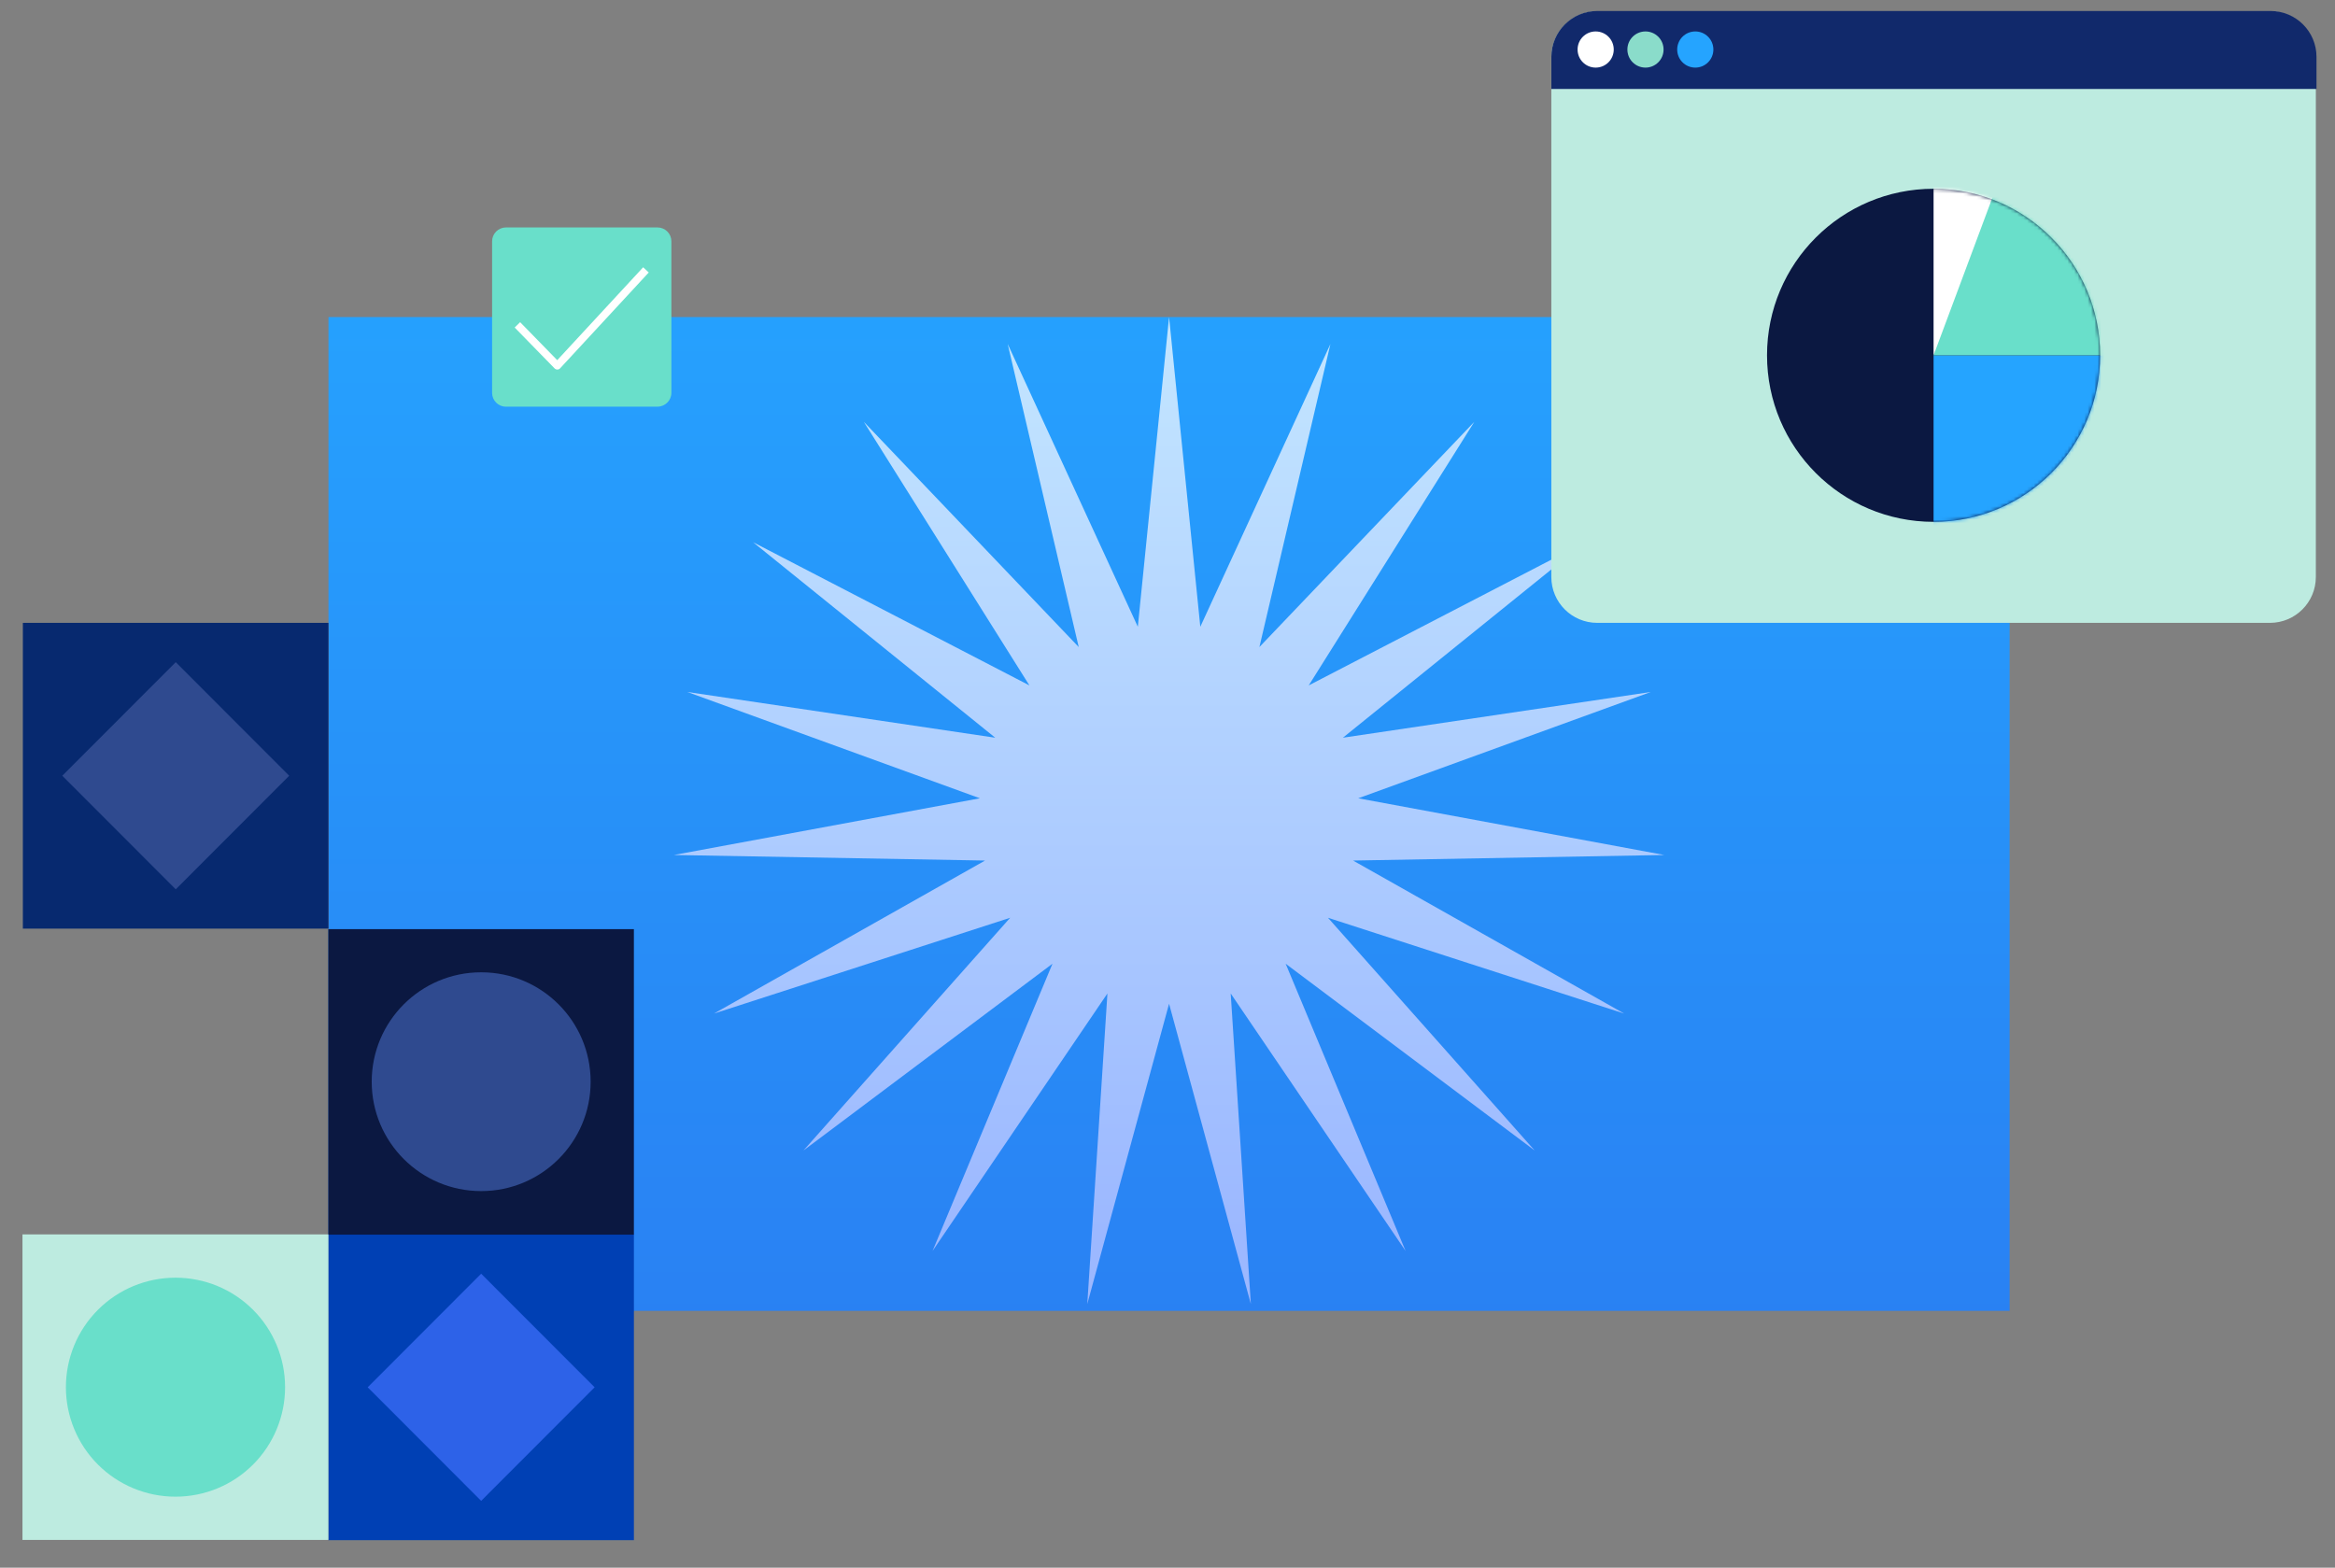
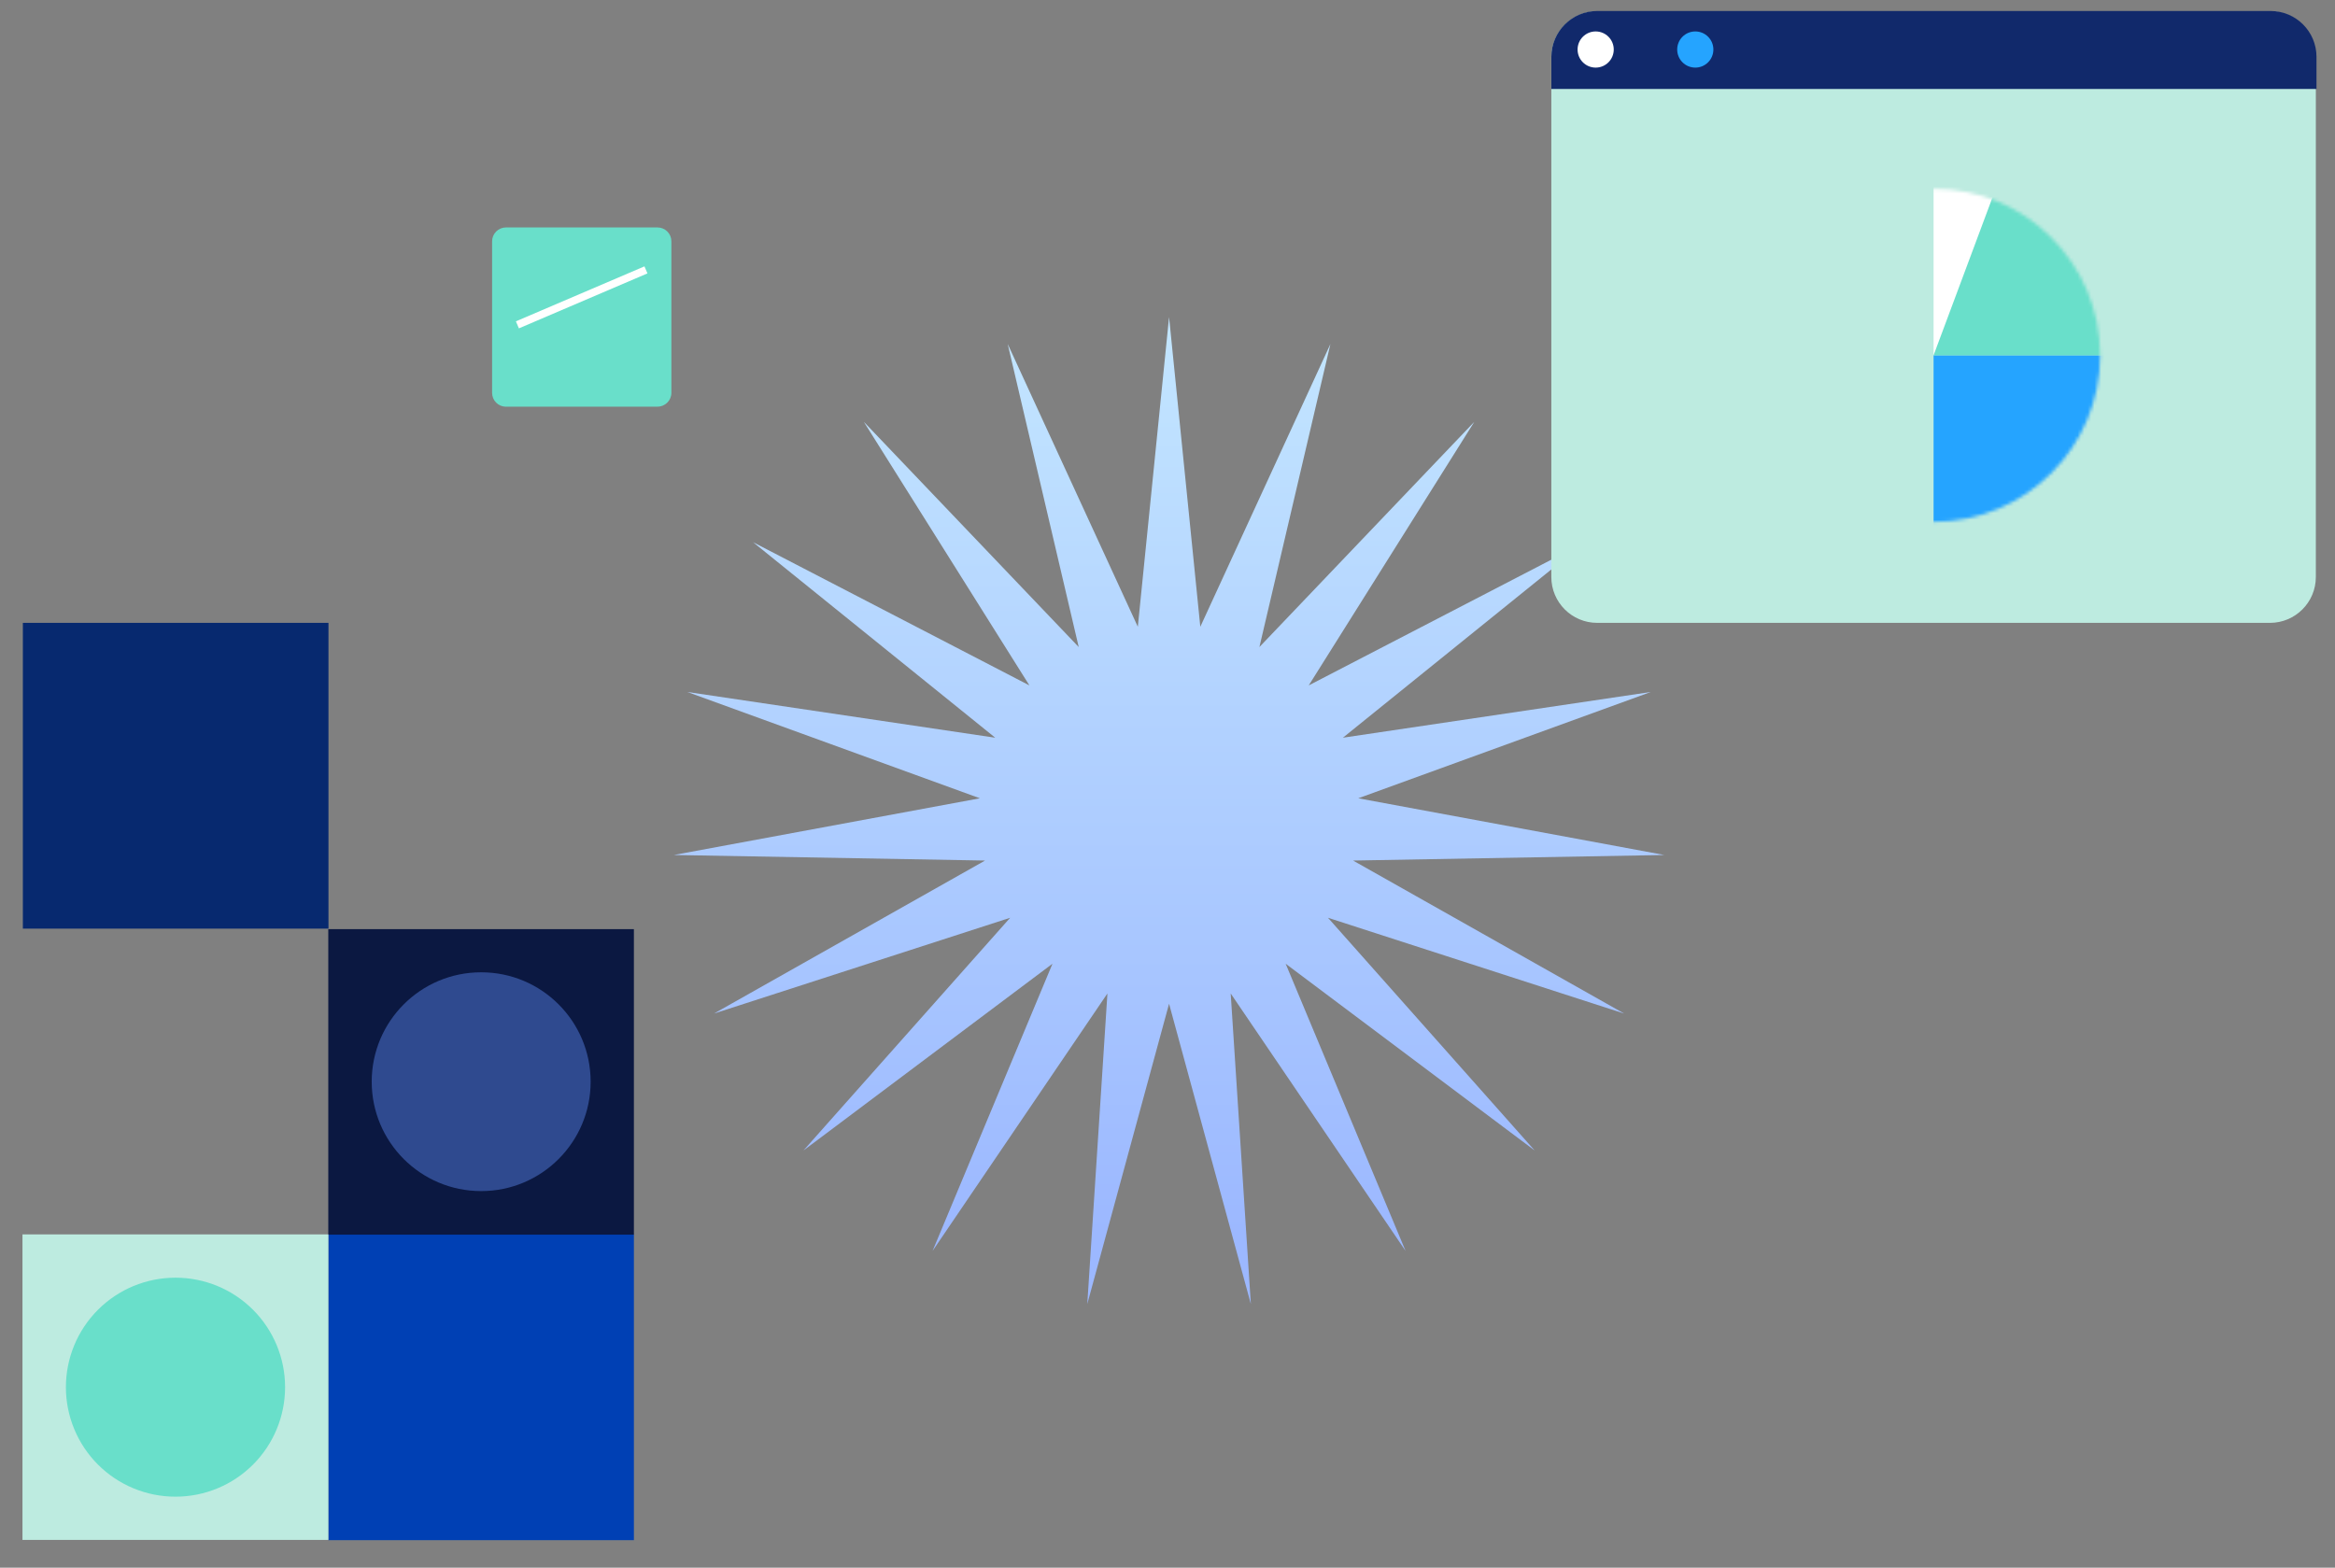
<svg xmlns="http://www.w3.org/2000/svg" width="694" height="466" viewBox="0 0 694 466" fill="none">
  <rect x="0" y="0" width="694" height="466" fill="#808080" stroke="none" />
-   <path d="M597.299 94.252H97.629V389.648H597.299V94.252Z" fill="url(#paint0_linear_447_2695)" />
  <path fill-rule="evenodd" clip-rule="evenodd" d="M347.466 94.252L356.751 186.304L395.423 102.255L374.316 192.334L438.184 125.395L388.972 203.741L471.114 161.167L399.13 219.288L490.644 205.693L403.689 237.292L494.659 254.147L402.155 255.8L482.724 301.28L394.695 272.807L456.131 341.984L382.117 286.47L417.762 371.847L365.784 295.309L371.776 387.634L347.466 298.366L323.155 387.634L329.147 295.309L277.169 371.847L312.814 286.47L238.8 341.984L300.236 272.807L212.207 301.28L292.776 255.8L200.271 254.147L291.242 237.292L204.287 205.693L295.801 219.288L223.817 161.167L305.959 203.741L256.747 125.395L320.615 192.334L299.508 102.255L338.18 186.304L347.466 94.252Z" fill="url(#paint1_linear_447_2695)" />
  <path d="M188.405 366.926H97.572V457.817H188.405V366.926Z" fill="#0040B4" />
  <path d="M188.405 276.186H97.572V367.002H188.405V276.186Z" fill="#0B1841" />
  <path fill-rule="evenodd" clip-rule="evenodd" d="M110.479 321.536C110.479 339.494 125.037 354.052 142.995 354.052C143.007 354.052 143.018 354.052 143.03 354.052C160.988 354.052 175.546 339.494 175.546 321.536V321.534C175.546 303.576 160.988 289.018 143.03 289.018H142.995C125.037 289.018 110.479 303.576 110.479 321.534V321.536Z" fill="#2F4A8F" />
  <path d="M97.6 366.926H6.68V457.742H97.6V366.926Z" fill="#BDEBE0" />
  <path fill-rule="evenodd" clip-rule="evenodd" d="M19.588 412.344C19.588 420.975 23.017 429.253 29.12 435.356C35.223 441.459 43.501 444.887 52.132 444.887C52.151 444.887 52.169 444.887 52.188 444.887C60.82 444.887 69.097 441.459 75.2 435.356C81.304 429.253 84.732 420.975 84.732 412.344C84.732 412.343 84.732 412.342 84.732 412.341C84.732 403.709 81.304 395.432 75.2 389.329C69.097 383.225 60.82 379.797 52.188 379.797H52.132C43.501 379.797 35.223 383.225 29.12 389.329C23.017 395.432 19.588 403.709 19.588 412.341C19.588 412.342 19.588 412.343 19.588 412.344Z" fill="#69DFCA" />
  <path d="M97.628 185.145H6.795V276.036H97.628V185.145Z" fill="#07296F" />
-   <path fill-rule="evenodd" clip-rule="evenodd" d="M143.008 378.613L176.731 412.374L143.008 446.136L109.285 412.374L143.008 378.613Z" fill="#2D62E8" />
-   <path fill-rule="evenodd" clip-rule="evenodd" d="M52.234 196.83L85.957 230.591L52.234 264.352L18.512 230.591L52.234 196.83Z" fill="#2F4A8F" />
  <path d="M674.673 3.361H474.712C467.182 3.361 461.078 9.465 461.078 16.995V171.51C461.078 179.04 467.182 185.144 474.712 185.144H674.673C682.202 185.144 688.306 179.04 688.306 171.51V16.995C688.306 9.465 682.202 3.361 674.673 3.361Z" fill="#BDEBE0" />
  <path d="M461.09 16.905C461.09 9.376 467.194 3.271 474.724 3.271H674.866C682.396 3.271 688.5 9.376 688.5 16.905V26.449H461.09V16.905Z" fill="#11296B" />
  <path d="M474.259 20.097C477.228 20.097 479.634 17.69 479.634 14.722C479.634 11.752 477.228 9.346 474.259 9.346C471.29 9.346 468.883 11.752 468.883 14.722C468.883 17.69 471.29 20.097 474.259 20.097Z" fill="white" />
  <path d="M503.868 20.097C506.837 20.097 509.244 17.69 509.244 14.722C509.244 11.752 506.837 9.346 503.868 9.346C500.899 9.346 498.492 11.752 498.492 14.722C498.492 17.69 500.899 20.097 503.868 20.097Z" fill="#25A4FF" />
-   <path d="M489.063 20.097C492.032 20.097 494.439 17.69 494.439 14.722C494.439 11.752 492.032 9.346 489.063 9.346C486.094 9.346 483.688 11.752 483.688 14.722C483.688 17.69 486.094 20.097 489.063 20.097Z" fill="#8ADCCA" />
  <path fill-rule="evenodd" clip-rule="evenodd" d="M199.547 71.728C199.547 70.635 199.113 69.588 198.341 68.816C197.569 68.043 196.521 67.609 195.429 67.609C185.496 67.609 160.311 67.609 150.378 67.609C149.286 67.609 148.238 68.043 147.466 68.816C146.694 69.588 146.26 70.635 146.26 71.728C146.26 81.66 146.26 106.843 146.26 116.777C146.26 117.869 146.694 118.917 147.467 119.69C148.239 120.462 149.287 120.896 150.38 120.895C160.314 120.892 185.499 120.882 195.43 120.878C197.704 120.878 199.547 119.034 199.547 116.76C199.547 106.832 199.547 81.658 199.547 71.728Z" fill="#69DFCA" />
-   <path d="M153.781 96.563L165.641 108.708L191.988 80.223" stroke="white" stroke-width="2.271" stroke-miterlimit="1.5" stroke-linejoin="round" />
-   <path d="M574.691 155.118C602.03 155.118 624.194 132.954 624.194 105.614C624.194 78.275 602.03 56.111 574.691 56.111C547.351 56.111 525.188 78.275 525.188 105.614C525.188 132.954 547.351 155.118 574.691 155.118Z" fill="#0B1841" />
+   <path d="M153.781 96.563L191.988 80.223" stroke="white" stroke-width="2.271" stroke-miterlimit="1.5" stroke-linejoin="round" />
  <mask id="mask0_447_2695" style="mask-type:luminance" maskUnits="userSpaceOnUse" x="525" y="56" width="100" height="100">
    <path d="M574.691 155.118C602.03 155.118 624.194 132.954 624.194 105.614C624.194 78.275 602.03 56.111 574.691 56.111C547.351 56.111 525.188 78.275 525.188 105.614C525.188 132.954 547.351 155.118 574.691 155.118Z" fill="white" />
  </mask>
  <g mask="url(#mask0_447_2695)">
    <path fill-rule="evenodd" clip-rule="evenodd" d="M574.688 105.615H642.223L698.708 166.342H574.688V105.615Z" fill="#25A4FF" />
    <path fill-rule="evenodd" clip-rule="evenodd" d="M654.071 105.615H574.689L591.266 42.648L654.071 105.615Z" fill="#69DFCA" />
    <path fill-rule="evenodd" clip-rule="evenodd" d="M609.577 12.109H574.689V105.615L609.577 12.109Z" fill="white" />
  </g>
  <defs>
    <linearGradient id="paint0_linear_447_2695" x1="683.429" y1="61.952" x2="683.429" y2="685.045" gradientUnits="userSpaceOnUse">
      <stop stop-color="#25A4FF" />
      <stop offset="1" stop-color="#2D62E8" />
    </linearGradient>
    <linearGradient id="paint1_linear_447_2695" x1="395.107" y1="366.925" x2="395.107" y2="94.251" gradientUnits="userSpaceOnUse">
      <stop stop-color="#9CB8FF" />
      <stop offset="1" stop-color="#C3E6FF" />
    </linearGradient>
  </defs>
</svg>